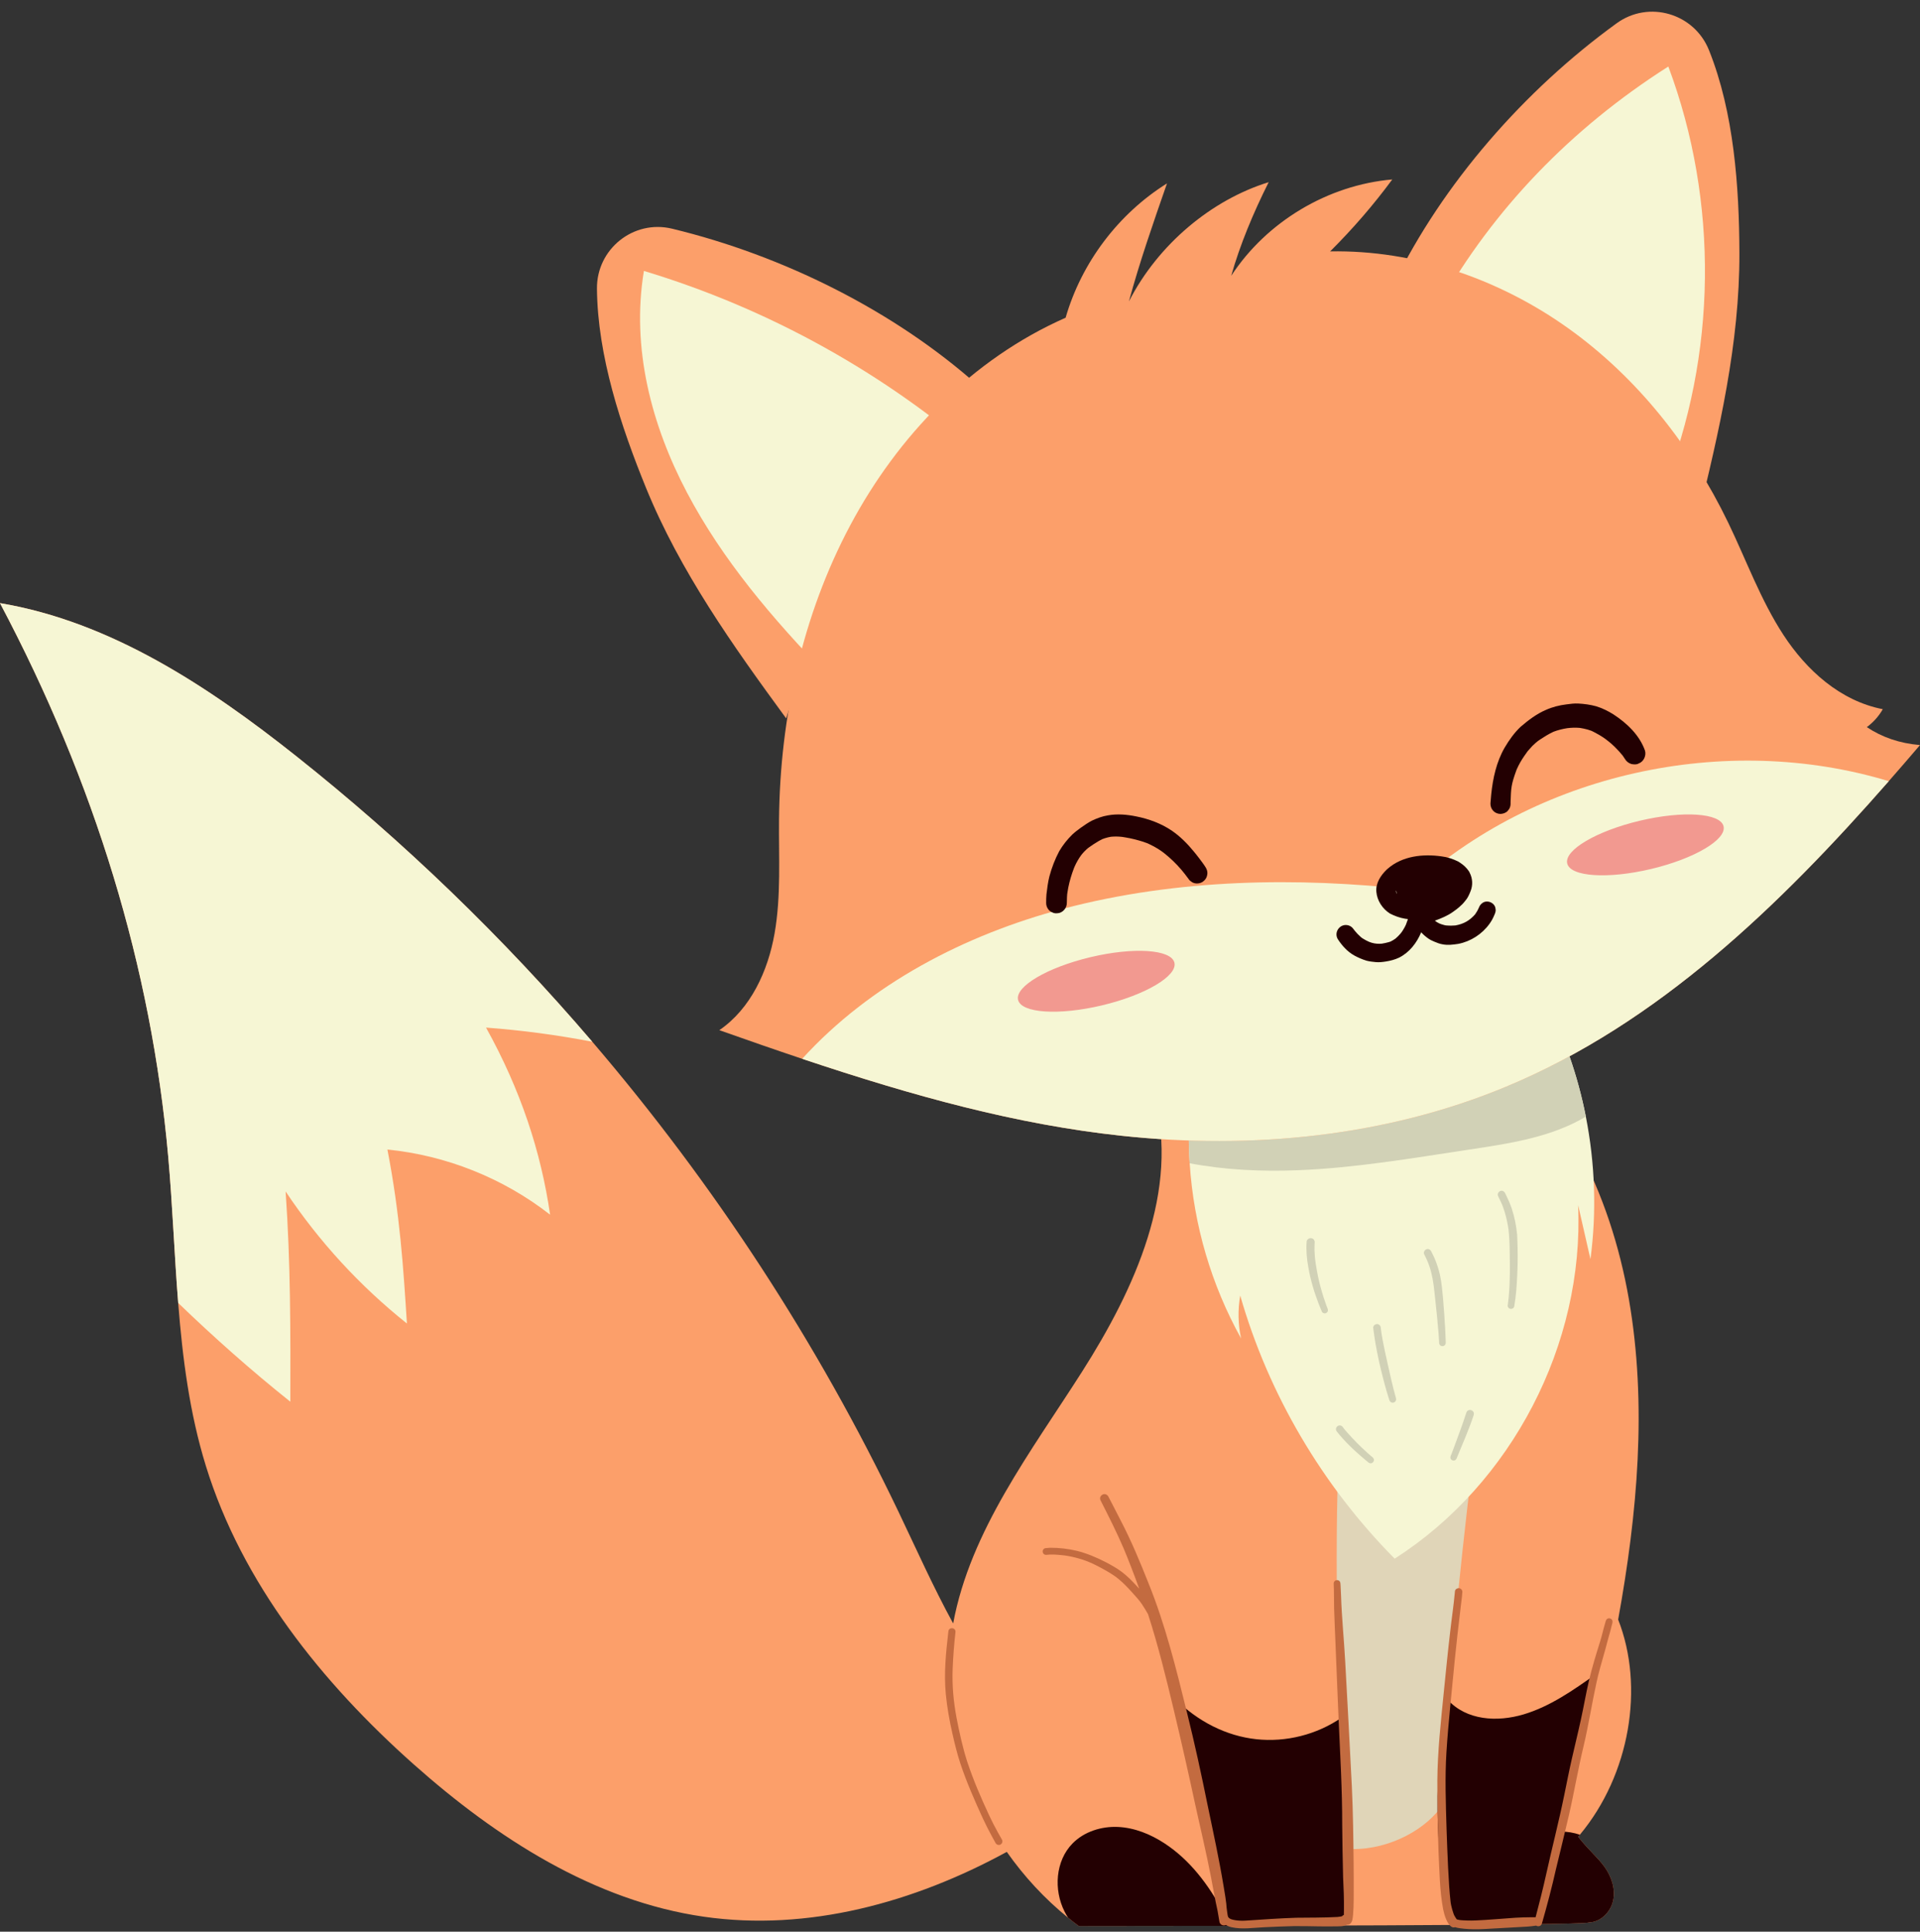
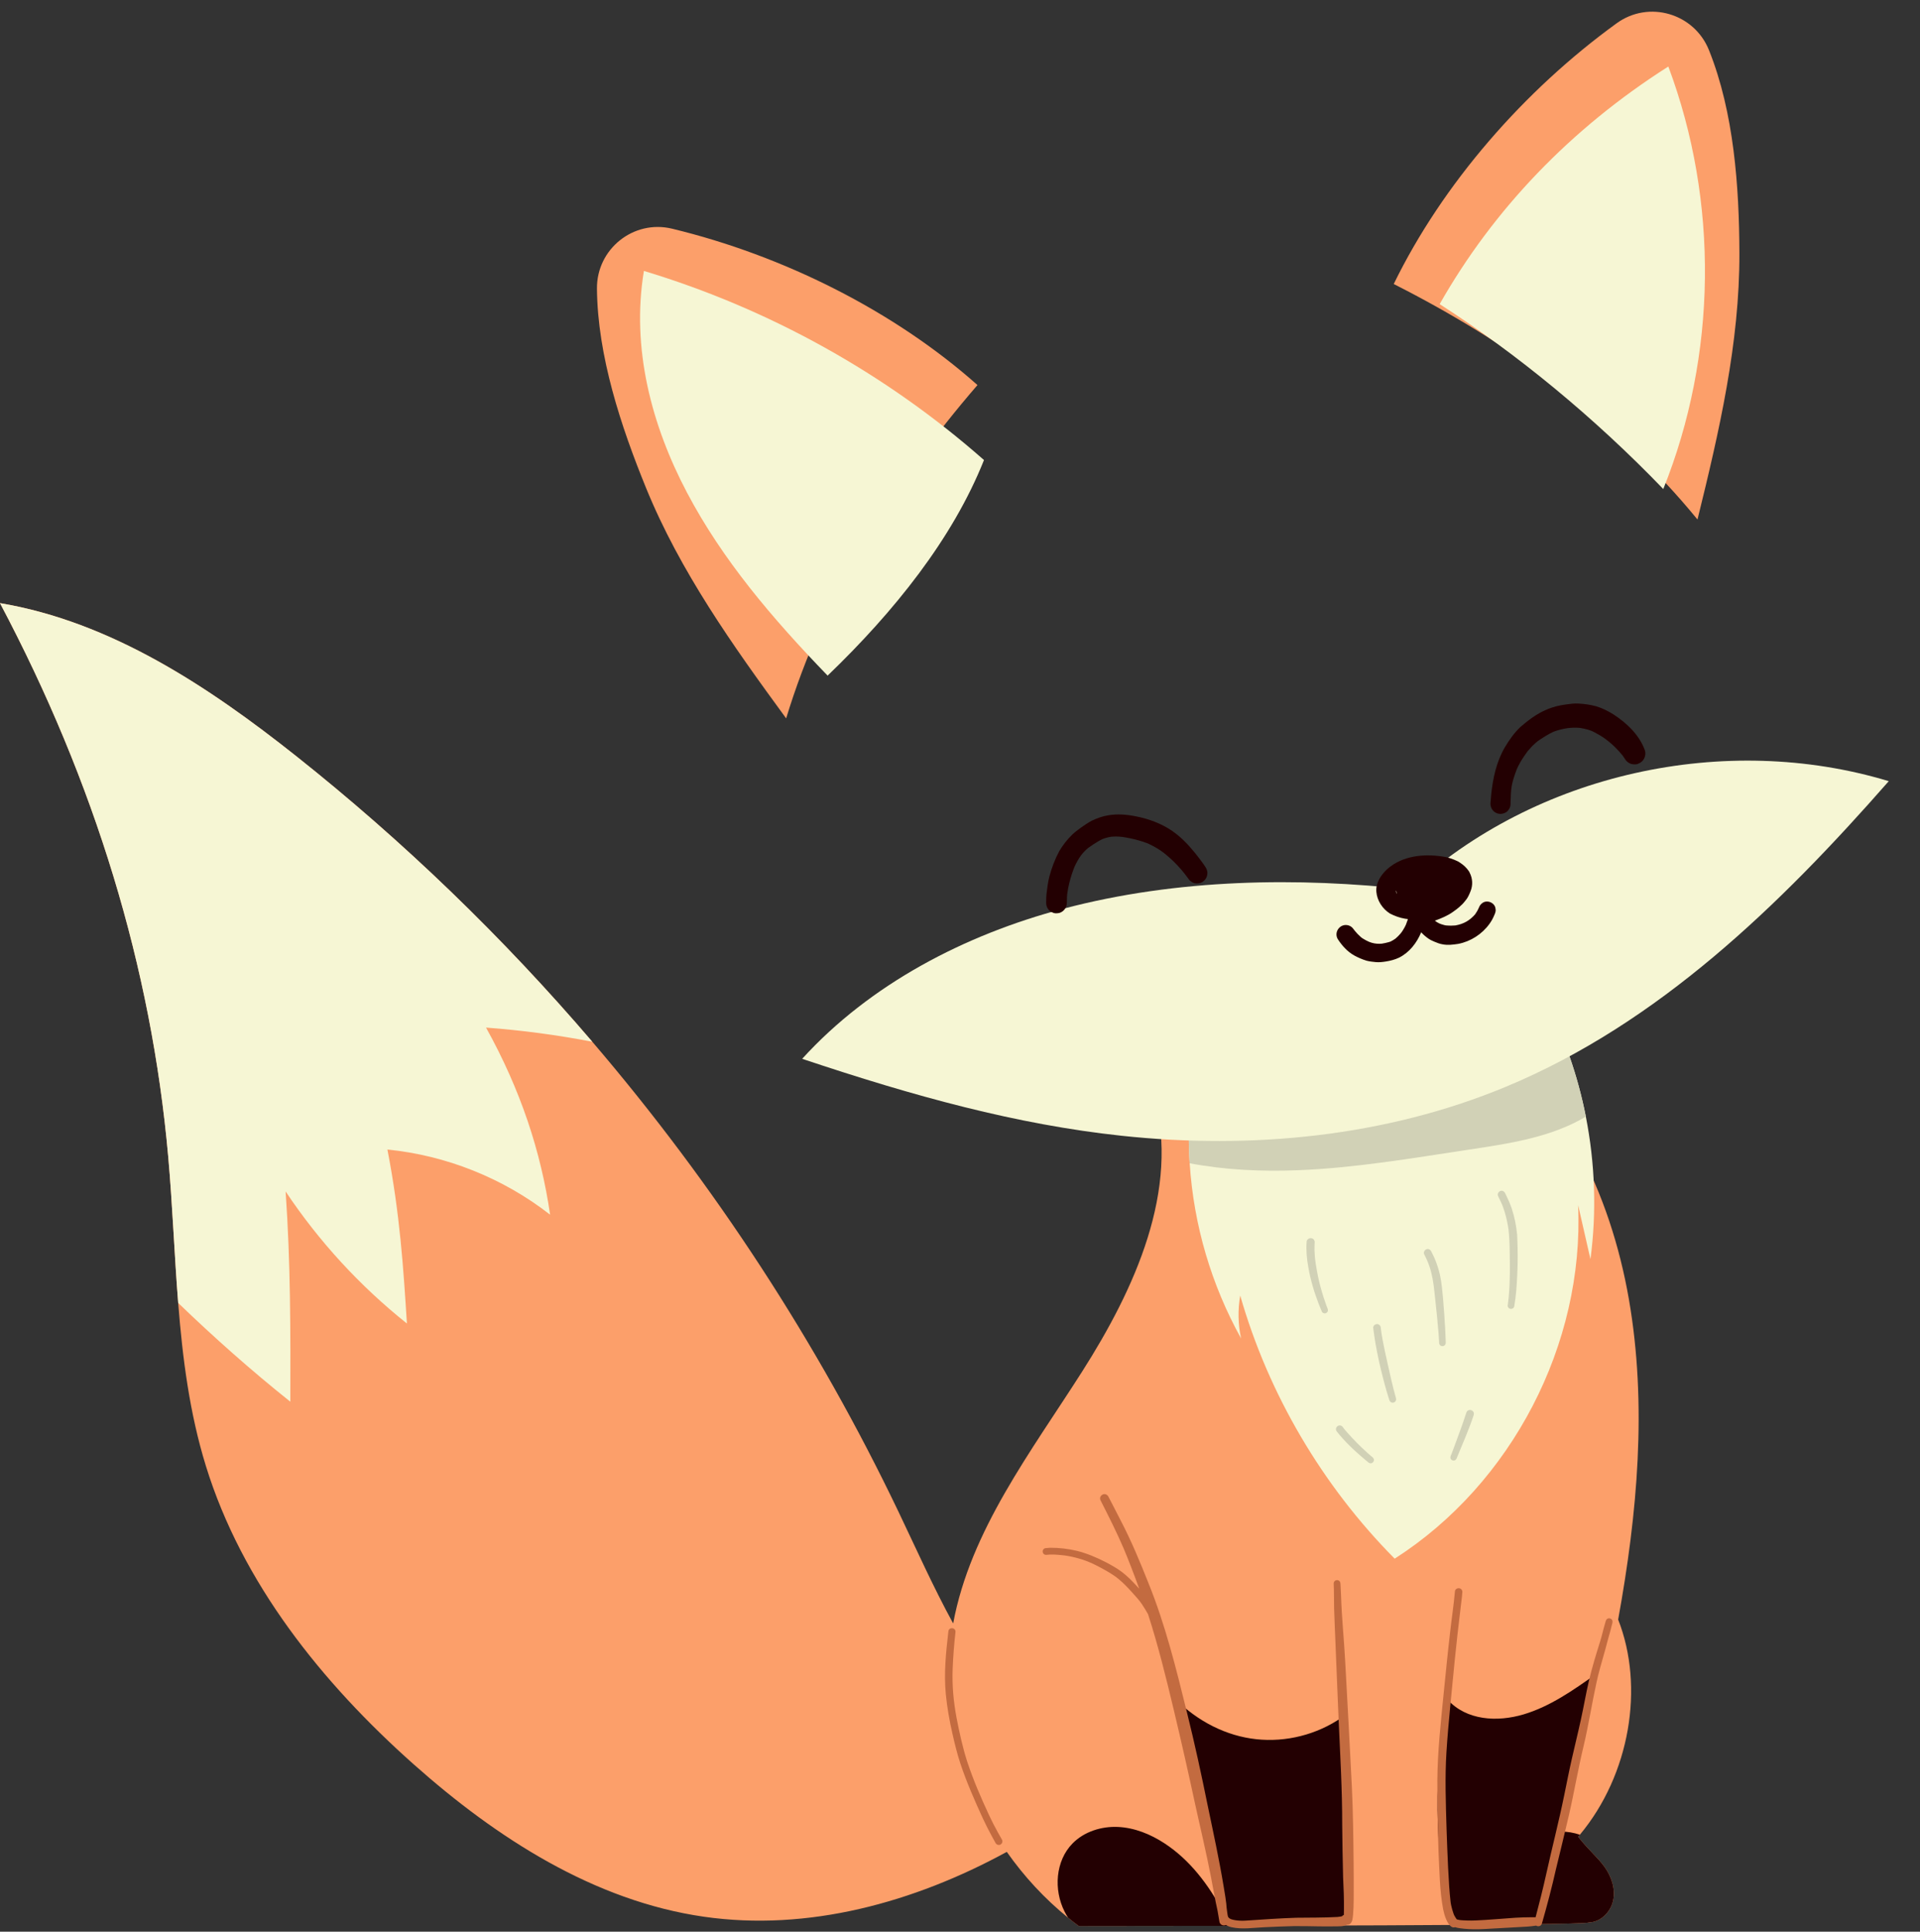
<svg xmlns="http://www.w3.org/2000/svg" height="2673.4" preserveAspectRatio="xMidYMid meet" version="1.0" viewBox="171.6 156.9 2656.8 2673.4" width="2656.8" zoomAndPan="magnify">
  <rect x="171.6" y="156.9" width="2656.8" height="2673.4" fill="#333333" stroke="none" />
  <g>
    <g>
      <g id="change1_1">
        <path d="M2410.73,2398.29c26.57-146.29,40.32-296.99,14.81-443.48c-25.5-146.48-93.41-289.34-214.07-376.54 c-129.49,25.67-258.99,51.34-442.95,94.56c36,130.87-26.63,267.78-99.52,382.28c-70.58,110.89-154.65,219.93-178.45,348.59 c-27.49-50.21-51-103.06-75.71-154.73c-111.93-234.1-255-453.19-423.67-650.36c-123.49-144.36-260.73-276.96-409.52-395.11 c-121.83-96.73-256.67-186.12-410.07-211.92c131.29,247.85,209.45,504.28,232.76,765.73c6,67.28,8.48,135.31,13.81,202.77 c6.04,76.51,15.71,152.32,38.3,225.52c50.07,162.29,160.6,300.06,287.49,412.96c114.64,102,249.79,189.14,401.66,211.01 c144.02,20.74,290.68-19.61,419.16-89.75c23.93,34.11,52.52,64.99,84.84,91.16c4.82,3.91,9.73,7.71,14.7,11.4 c0,0,91.84,0,209.25-0.23c133.48-0.27,300.03-0.83,402.29-2.03c57.34-0.68,94.46-1.55,94.21-2.68 c16.39-0.22,30.42-14.45,33.76-30.49c3.35-16.04-2.36-32.93-11.88-46.27c-9.52-13.33-22.55-23.7-36.57-41.75 c0.81-0.95,1.61-1.89,2.39-2.85C2427.08,2612.87,2447.33,2491.49,2410.73,2398.29z" fill="#fc9f6a" />
      </g>
      <g id="change2_1">
-         <path d="M2208.96,2184.69c-19.27,157.76-34.09,316.06-44.43,474.65c-25.87,34.3-79.19,60.25-131.22,56.22 c-8.26-162.84-14.66-331.67-11.01-496.92C2088.1,2194.66,2156.87,2178.86,2208.96,2184.69z" fill="#e0d5b8" />
-       </g>
+         </g>
      <g id="change3_1">
        <path d="M2372.39,1899.53c-5.68-24.92-11.38-49.83-17.06-74.75c8.56,192.2-91.79,385.6-253.86,489.26 c-99.87-100.91-174.57-227.34-213.71-364.13c-3.47,19.63-3.06,39.93,1.22,59.4c-40.8-73.56-65.52-155.91-71.17-242.49 c-2.15-32.87-1.55-66.36,1.97-100.21c172.32-20.13,342.14-61.6,488.69-128.44c26.99,51.52,46.3,106.98,57.54,164.04 C2378.77,1767.08,2381.1,1834,2372.39,1899.53z M844.17,1579.05c49.33,3.66,98.44,10.2,147,19.57 c-123.49-144.36-260.73-276.96-409.52-395.11c-121.83-96.73-256.67-186.12-410.07-211.92 c131.29,247.85,209.45,504.28,232.76,765.73c6,67.28,8.48,135.31,13.81,202.77c48.55,46.84,100.71,93.26,155.22,136.74 c0.2-96.14,0.41-192.28-6.56-290.99c46.07,69.09,102.91,130.98,167.85,182.74c-4.81-75.67-9.62-151.35-26.98-240.75 c81.53,8.06,160.59,39.73,225.14,90.17C920.1,1750.7,892.16,1665.63,844.17,1579.05z" fill="#f6f6d4" />
      </g>
      <g id="change4_1">
        <path d="M2366,1702.22c-48.02,28.86-106.5,37.39-162.5,45.82c-78.21,11.78-156.4,25.23-235.42,28.39 c-50.2,2.01-101.02-0.28-150.28-9.6c-2.15-32.87-1.55-66.36,1.97-100.21c172.32-20.13,342.14-61.6,488.69-128.44 C2335.44,1589.7,2354.76,1645.16,2366,1702.22z M2270.93,1865.72c-1.17-12.27-3.54-24.44-7.4-36.15 c-1.94-5.58-4.18-11.06-6.79-16.37c-1.4-2.3-2.08-5.51-4.19-7.2c-4.39-3.56-10.55,1.85-7.68,6.74c4.32,8.99,5.63,11.54,8.48,20.27 c2.55,8.08,4.27,16.38,5.57,24.74c1.26,10.52,1.58,21.11,1.72,31.69c0.22,10.22,0.38,20.45,0.21,30.67 c-0.18,11.08-0.63,22.17-1.71,33.2c-0.44,4.32-0.74,6.64-0.98,8.27c-0.04,0.21-0.08,0.54-0.13,0.86c-0.17,0.65-0.27,1.31-0.1,1.97 c0.03,0.61,0.21,1.19,0.55,1.72c1.92,3.45,7.46,2.78,8.43-1.1c1.26-7.24,2.12-14.55,2.8-21.87 C2271.83,1917.42,2272.26,1891.51,2270.93,1865.72z M2171.51,2017.73c-1.72,3.16-6.89,2.88-8.08-0.54 c-0.68-1.45-0.34-3.17-0.54-4.74c-0.19-3.49-0.44-6.97-0.71-10.46c-1.06-13.36-2.43-26.69-3.86-40.01 c-3-26.82-3.53-45.25-15.69-68.58c-2.88-4.91,3.3-10.36,7.72-6.77c1.2,0.73,1.65,2.13,2.3,3.31c1.26,2.39,2.43,4.83,3.54,7.29 c3.39,7.66,6,15.68,7.91,23.83c2.36,10.96,3.29,22.17,4.36,33.31c1.13,14.13,2.19,28.26,2.97,42.41 c0.28,5.22,0.53,10.44,0.66,15.66C2172.04,2014.2,2172.48,2016.13,2171.51,2017.73z M2101.16,2097.48 c-3.49,1.87-6.73-0.48-7.42-4.07c-1.15-3.48-2.21-6.98-3.24-10.49c-8.25-28.91-15.08-58.5-18.74-88.36 c-0.1-4.55,5.8-6.96,8.93-3.7c0.97,0.97,1.54,2.32,1.53,3.7c0.71,5.82,0.56,4.51,1.26,9.18c2.63,15.46,6,30.79,9.53,46.07 c2.2,10.07,4.5,20.12,7.02,30.11c0.85,3.34,1.73,6.67,2.68,9.98C2103.78,2092.66,2104.05,2095.74,2101.16,2097.48z M2006.94,1973.97c-1.87,1.08-4.54,0.69-5.78-1.15c-0.41-0.44-0.67-0.98-0.82-1.57c0.74,1.78,0.15,0.35-0.22-0.53 c-1.27-3.06-2.53-6.13-3.73-9.23c-6.37-16.35-11.37-33.25-14.35-50.55c-2.11-11.53-3.29-23.27-2.41-34.98 c-0.03-6.01,8.52-7.75,10.7-2.15c0.84,1.54,0.32,3.35,0.3,5.02c-0.13,2.66-0.14,5.33-0.13,7.99c0.45,14.29,2.18,22.02,4.97,37.01 c2.08,9.8,4.71,19.49,7.79,29.02c1.25,3.83,2.55,7.63,3.94,11.41C2008.4,1967.59,2010.92,1971.45,2006.94,1973.97z M2210.9,2115 c-6.02,18.95-16.56,42.65-22.48,57.27c-0.9,1.9-1.22,4.26-3.17,5.4c-2.55,1.61-6.44-0.19-6.62-3.25 c-0.34-2.15,1.21-4.11,1.79-6.12c1.1-2.83,2.15-5.67,3.22-8.51c5.84-15.81,11.82-31.58,16.92-47.64 C2202.63,2105.39,2212.6,2108.16,2210.9,2115z M2072.76,2177.45c0.04,2.44-2.13,4.62-4.57,4.57c-1.31,0.03-2.5-0.6-3.42-1.49 c-1.49-1.19-2.98-2.4-4.45-3.62c-14.17-12.01-27.94-24.8-39.4-39.46c-2.38-3.89,1.53-8.95,5.88-7.65 c1.83,0.42,2.91,1.99,3.87,3.47c1.23,1.59,1.89,2.42,4.9,5.84c8.92,10.15,18.42,19.79,28.52,28.77c1.68,1.5,3.39,2.99,5.11,4.45 C2070.87,2173.7,2072.81,2175.05,2072.76,2177.45z" fill="#d1d1b6" />
      </g>
      <g id="change1_2">
        <path d="M2100.18,549.97c67.66-138.79,180.43-268.05,308.51-360.89c44.42-32.2,107.24-13.78,127.67,37.14 c34.74,86.55,41.84,189.72,42.13,280.9c0.4,124.76-28.13,247.63-57.99,368.76C2407.32,737.61,2260.26,630.95,2100.18,549.97z M1524.18,689.8c-115.37-102.62-268.83-179.27-422.6-216.4c-53.33-12.88-104.42,28.05-103.95,82.91 c0.8,93.26,33.48,191.37,67.9,275.81c47.09,115.53,120.21,218.31,193.91,318.98C1311.51,980.17,1406.94,825.58,1524.18,689.8z" fill="#fc9f6a" />
      </g>
      <g id="change3_2">
        <path d="M2163.74,577.8c74.12-130.67,180.95-242.62,316.41-328.85c69.93,186.8,67.39,399.68-6.98,584.76 C2377.67,734.5,2270.54,646.49,2163.74,577.8z M1533.19,793.58c-135.7-119.59-297.4-209.53-470.58-261.72 c-17.73,106.92,10.57,213.7,59.64,306.8s118.03,174.13,194.56,253.27C1409.15,1003.15,1489.91,902.34,1533.19,793.58z" fill="#f6f6d4" />
      </g>
      <g id="change1_3">
-         <path d="M2828.42,1188.01c-14.27,16.72-28.67,33.4-43.23,50c-150.99,172.15-318.91,335.05-529.27,422.69 c-166.94,69.55-352.73,87.31-532.54,68.02c-144.97-15.56-286.47-54.45-441.77-106.46c-37.33-12.5-75.46-25.77-114.63-39.64 c43.56-29.83,67.33-81.93,76.45-133.94c9.11-52.01,5.64-105.28,6.16-158.08c1.4-140.63,32.22-282,98.25-406.17 c66.04-124.18,168.25-230.41,298.31-287.82c22.01-76.27,72.97-143.82,140.29-185.9c-19,54.54-37.98,109.09-52.73,163.41 c40.51-79.32,114.62-140.75,193.43-165.1c-21.48,42.77-39.87,87.09-51.85,129.57c49.04-74.97,133.6-125.58,222.87-133.34 c-25.65,34.82-53.96,67.67-85.96,99.56c117.28-2.17,233.76,38.12,329.24,106.25c95.48,68.14,170.37,163.17,221.39,268.8 c25.22,52.22,45,107.4,76.72,155.93c31.73,48.54,78.35,91.11,137.38,102.6c-5.54,9.71-13.14,18.23-22.14,24.83 C2775.66,1177.12,2800.07,1185.7,2828.42,1188.01z" fill="#fc9f6a" />
-       </g>
+         </g>
      <g id="change3_3">
        <path d="M2785.19,1238.01c-150.99,172.15-318.91,335.05-529.27,422.69c-166.94,69.55-352.73,87.31-532.54,68.02 c-144.97-15.56-286.47-54.45-441.77-106.46c94.07-103.47,225.18-171.77,361.3-207.72c158.78-41.93,325.31-43.62,479.39-26.64 C2296.46,1226.8,2558.76,1169.5,2785.19,1238.01z" fill="#f6f6d4" />
      </g>
      <g id="change5_1">
        <path d="M2028.09,2533.95c7.67,89.26,9.45,184.44,11.22,279.59c-47.34,5.57-93.95,8.46-140.47,7.42 c-10.33-0.46-22.42-1.11-29.79-9.01c-0.36-0.38-0.69-0.77-1.01-1.18c1.9,3.78,3.75,7.57,5.53,11.39 c-117.41,0.23-209.25,0.23-209.25,0.23c-4.98-3.69-9.88-7.49-14.7-11.4c-1.77-2.73-3.41-5.57-4.89-8.49 c-15.37-30.15-12.7-70.28,11.04-94.39c16.12-16.38,39.96-23.86,62.9-22.79s45.01,10.05,64.23,22.62 c35.1,22.95,60.98,57.19,80.82,94.47c-1.56-4.85-2.14-10.18-2.64-15.27c-9.45-95.46-31.04-189.71-64.07-279.77 c32.19,32.27,71.63,52.02,112.9,56.51S1993.92,2557.53,2028.09,2533.95z M2355.38,2698.93c0.81-0.95,1.61-1.89,2.39-2.85 c-8.53-2.88-17.54-4.41-26.5-4.38c17.84-72.22,33.83-144.84,48.23-217.56c-31.12,22.04-62.97,44.44-99.51,55.36 c-36.54,10.92-79.26,8.53-105.31-20.44c-19.41,100.55-18.88,204.9,3.25,306.68c31.96,4.88,64.54,5.56,96.8,2.53 c0.36,0.62,0.73,1.24,1.12,1.85c57.34-0.68,94.46-1.55,94.21-2.68c16.39-0.22,30.42-14.45,33.76-30.49 c3.35-16.04-2.36-32.93-11.88-46.27C2382.42,2727.35,2369.39,2716.98,2355.38,2698.93z M2447.86,1195.68 c-7.62-21.44-24.82-37.76-43.5-49.99c-7.48-4.73-15.49-8.7-23.96-11.31c-8.18-2.24-16.68-3.41-25.15-3.84 c-5.35-0.22-10.68,0.43-15.96,1.18c-9.78,1.19-19.44,3.58-28.44,7.62c-13.02,5.55-24.45,14.28-35.13,23.44 c-8.83,8.37-15.93,18.44-22.1,28.89c-11.33,19.69-16.26,42.28-18.54,64.68c-0.4,3.55-0.62,7.11-0.9,10.67 c-0.1,0.67-0.15,1.33-0.16,1.99c0,0.03,0,0.05-0.01,0.08c0-0.02,0-0.04,0.01-0.05c-0.11,7.65,5.68,14.24,13.91,14.31 c3.69-0.25,7.26-1.33,9.86-4.08c0.73-0.94,1.45-1.88,2.18-2.82c1.7-2.78,2.05-5.97,1.88-9.17c0.71-19.89,0.63-24.07,8.18-44.72 c0.24-0.58,0.39-0.94,0.47-1.14c2.81-6.34,6.27-12.38,10.2-18.1c6.62-9.21,2.47-4.29,11.25-13.98c7.87-7.39,6.38-6.22,19.47-14.49 c3.23-1.91,6.54-3.71,9.95-5.28c6.2-2.33,12.67-3.93,19.22-4.94c5.4-0.61,10.84-0.9,16.26-0.41c0.41,0.04,0.83,0.08,1.24,0.13 c1.65,0.27,3.3,0.55,4.93,0.91c3.65,0.74,7.24,1.77,10.73,3.07c0.96,0.44,1.91,0.9,2.85,1.38c11.96,6.12,16.67,10.02,19.53,12.25 c1.12,0.97,7.07,5.1,15.79,14.74c0.08,0.09,0.16,0.19,0.24,0.28c0.1,0.12,0.2,0.24,0.3,0.36c-0.02-0.03-0.05-0.06-0.07-0.09 c1.5,1.78,3.08,3.5,4.56,5.31c0.89,1.27,1.69,2.61,2.6,3.86c0.16,0.24,0.35,0.54,0.6,0.92c1.98,3.38,5.28,5.94,9.06,6.97 c3.31,0.56,6.86,1,9.88-0.77C2446.03,1211.11,2449.9,1202.69,2447.86,1195.68z M1647.81,1406.63c0.4-14.77,0.22-10.13,2.05-21.54 c1.82-9.06,4.48-17.95,7.79-26.57c0.28-0.7,0.57-1.4,0.85-2.1c2.54-5.72,5.62-11.18,9.33-16.22c2.87-3.63,6.11-6.93,9.67-9.89 c4.68-3.43,9.6-6.55,14.58-9.52c1.55-0.89,3.13-1.72,4.73-2.51c1.2-0.46,2.41-0.89,3.64-1.29c2.71-0.86,5.46-1.53,8.26-2.03 c5.02-0.49,10.1-0.44,15.11,0.11c0.17,0.02,0.34,0.04,0.51,0.06c1.62,0.26,3.24,0.53,4.87,0.79c8.14,1.34,16.15,3.41,24.02,5.87 c2.12,0.67,4.21,1.43,6.28,2.25c0.72,0.33,1.44,0.66,2.15,1c9.94,4.61,16.3,9.11,20.45,12.27c8.74,6.9,16.84,14.67,24.09,23.13 c7.21,8.72,2.67,3.28,9.65,12.32c0.91,1.53,2.05,2.82,3.54,3.77c4.24,3.81,11.07,3.94,15.87,1.12c4.58-2.99,6.81-6.83,7.08-12.34 c0.11-5.7-3.85-10.15-6.9-14.58c-3.02-4.18-6.17-8.27-9.39-12.3c-0.5-0.61-0.99-1.22-1.5-1.82l0.47,0.61 c-0.44-0.57-0.89-1.14-1.35-1.7c-8.81-10.79-18.67-20.77-30.14-28.72c-14.85-10.17-32.01-16.49-49.59-20.01 c-12.84-2.61-26.09-3.84-39.07-1.49c-7.87,1.23-15.49,4.08-22.65,7.5c-5.23,2.74-10.06,6.15-14.9,9.53 c-4.1,2.95-8.29,6.14-11.99,9.58c-6.94,6.83-13.06,14.56-18,22.96c-5.84,10.97-10.33,22.71-13.57,34.71 c-2.09,8.19-3.13,16.61-4.12,24.99c-0.41,4.01-0.38,8.05-0.42,12.07c-0.04,5.52,3.47,11.26,8.79,13.06 c2.86,1.65,6.18,1.26,9.31,0.72C1643.35,1418.8,1647.88,1412.88,1647.81,1406.63z M2167.89,1463.82 c-3.91-0.61-7.62-2.02-11.25-3.58c-2.89-1.19-5.73-2.5-8.32-4.26c-3.74-2.56-7.14-5.53-10.18-8.82 c-6.01,14.71-16.29,27.84-30.51,35.05c-5.75,2.71-11.92,4.36-18.19,5.34c-4.78,0.77-9.63,1.33-14.47,0.83 c-4.11-0.4-8.24-0.85-12.25-1.87c-5.93-1.78-11.66-4.27-17.09-7.23c-9.57-5.31-17.01-13.65-22.92-22.74 c-5.77-9.99,3.51-22.03,14.6-19c2.19,0.6,4.19,1.81,5.78,3.43c-0.01-0.01-0.02-0.02-0.03-0.03c0.01,0.02,0.03,0.03,0.04,0.05 c0.61,0.62,1.15,1.29,1.62,2.02c0.01,0.01,0.02,0.02,0.03,0.03c0.46,0.59,0.92,1.19,1.37,1.8c2.45,3.09,5.21,5.9,8.14,8.53 c1.58,1.23,0.75,1.22,8.19,5.27c4.98,2.64,9.48,3.88,14.33,4.29c2.27,0.18,4.56,0.17,6.83-0.04c3.26-0.52,6.5-1.2,9.68-2.11 c0.85-0.23,1.69-0.51,2.52-0.81c2.39-1.16,4.65-2.57,6.82-4.11c2.41-2.05,4.66-4.3,6.72-6.7c0.5-0.62,2.38-2.44,6.1-9.28 c0.57-1.08,1.11-2.18,1.61-3.3c0.83-2.04,1.59-4.1,2.25-6.2c0.16-0.5,0.3-1.01,0.45-1.51c-1.31-0.11-2.62-0.27-3.94-0.52 c-7.23-1.21-14.28-3.75-20.79-7.1c-10.36-6.47-17.88-17.88-18.88-30.14c-1.13-11.98,6.08-22.79,14.35-30.79 c0.46-0.43,0.94-0.84,1.42-1.23c-0.04,0.03-0.07,0.06-0.11,0.09c20.19-17.66,48.73-20.79,74.42-17.12 c7.89,0.91,15.57,3.45,22.7,6.91c4.45,2.59,8.95,5.88,12.33,9.87c-0.16-0.2-0.32-0.41-0.47-0.61c0.17,0.22,0.34,0.44,0.51,0.65 c0.31,0.37,0.61,0.75,0.91,1.14c1.23,1.53,2.44,3.09,3.18,4.91c3.94,7.74,4.4,16.91,1.22,24.99c-1.88,4.78-4.05,9.92-7.32,13.46 c-1.3,1.67-2.64,3.31-4.12,4.82c-6.42,6.38-11.32,9.42-12.7,10.46c-7.64,5.57-16.52,9.13-25.32,12.41 c0.26,0.23,0.54,0.46,0.81,0.68c1.64,1.17,3.36,2.24,5.2,3.08c-0.16-0.07-0.31-0.13-0.47-0.2c0.49,0.22,0.99,0.44,1.48,0.66 c2.09,0.79,4.23,1.46,6.4,1.98c0.47,0.12,0.95,0.21,1.43,0.3c0.91,0.09,1.82,0.19,2.73,0.3c-0.47-0.06-0.94-0.13-1.41-0.19 c2.1,0.21,4.2,0.28,6.31,0.27c1.94-0.03,3.88-0.11,5.81-0.27c11.8-2.11,19.88-6.96,27.24-15.28c4.56-6.53,4.71-8.59,6.19-11.27 c1.03-2.03,2.7-3.66,4.63-4.95c6.77-4.25,17.04,0.48,17.53,8.61c0.76,3.08-0.58,6.05-1.81,8.86c-1.75,4.14-3.85,8.15-6.55,11.76 c-10.23,14.27-26.07,24.5-43.34,27.79C2182.23,1464.26,2175.01,1465.24,2167.89,1463.82z M2104.62,1394.23 c-0.51-1.59-0.87-3.21-1.12-4.88c-0.02,0.03-0.04,0.06-0.05,0.09c-0.03,0.13-0.06,0.27-0.09,0.4c-0.01,0.12-0.02,0.23-0.03,0.35 c-0.01,0.33,0,0.65,0.01,0.98c0.14,0.53,0.31,1.05,0.49,1.57C2104.09,1393.24,2104.35,1393.73,2104.62,1394.23z" fill="#230002" />
      </g>
      <g id="change6_1">
        <path d="M2042.9,2814.12c-0.78,2.69-2.1,5.44-5.02,6.23c-0.79,0.25-1.59,0.3-2.35,0.19c-0.83,0.47-1.7,0.86-2.57,1.14 c-3.25,1.17-6.76,1.12-10.17,1.2c-8.41,0.28-16.84,0.02-25.25,0.05c-11.69-0.13-23.38-0.51-35.07-0.38 c-13.87,0.35-27.74,0.87-41.6,1.56c-14.91,0.64-30.07,3.24-44.84,0.04c-2.84-0.6-5.64-1.64-8.11-3.18 c-0.34,0.17-0.7,0.31-1.08,0.41c-2.36,0.66-5.24-0.17-6.62-2.26c-1.2-1.21-1.24-2.96-1.54-4.55c-0.79-4.46-1.49-8.94-2.31-13.39 c-3.65-15.97-6.19-32.19-9.41-48.26c-6.22-32.02-13.8-63.76-20.81-95.62c-9.72-45.04-19.83-90-30.54-134.82 c-10.57-44.18-21.42-88.35-35.4-131.59c-2.67-4.91-5.66-9.65-8.77-14.29c-2.79-4.3-8.22-10.37-14.02-16.71 c-5.56-6.14-11.27-12.17-17.68-17.44c-8.08-7.34-31.17-19.72-41.17-23.73c-12.28-5.22-27.85-8.72-37.33-9.52 c-7.37-0.76-14.83-1.37-22.21-0.44c-4.09,0.08-6.23-5.18-3.31-7.99c0.87-0.86,2.07-1.38,3.31-1.37c1.87-0.2,3.75-0.4,5.64-0.46 c12.52-0.12,25.09,1.46,37.28,4.3c13.88,3.54,27.15,9.13,39.85,15.69c7.65,4.02,15.25,8.23,22.16,13.44 c7.78,5.86,14.57,12.87,21.12,20.06c0.98,1.04,1.96,2.09,2.93,3.15c-7.55-20.78-15.84-42.24-21.54-55.68 c-9.66-22.51-20.72-44.38-31.79-66.21c-3.32-5.82,3.86-11.7,8.82-7.74c0.65,0.42,1.17,0.98,1.55,1.68 c1.85,3.56,3.71,7.12,5.57,10.68c3.75,7.16,7.43,14.35,11.07,21.57c15.95,30.57,27.49,58.93,38.85,87.35 c23.62,58.14,38.63,119.22,53.61,180.02c10.58,42.48,19.85,85.27,28.53,128.18c7.81,37.36,15.93,74.67,22.15,112.33 c1.41,7.9,3.52,21.68,3.59,23.51c0.51,6,0.23,4.07,1.13,10.79c0.25,1.68,0.49,3.37,0.74,5.05c0.02,0.17,0.05,0.35,0.08,0.52 c0.18,0.69,0.37,1.38,0.6,2.05c0.03,0.06,0.08,0.16,0.16,0.32c0.08,0.14,0.16,0.27,0.22,0.37c0.46,0.51,0.98,0.97,1.5,1.41 c1.91,1.84,11.9,3.96,22.47,3.17c23.35-1.52,46.69-3.25,70.07-3.98c18.99-0.22,37.99-0.03,56.96-1.07 c1.17-0.06,0.68-0.05,4.22-0.55c-0.1,0.01-0.19,0.02-0.27,0.03c0.75-0.1,1.5-0.24,2.29-0.47c0.48-0.56,1.03-1.05,1.69-1.43 c0.29-0.17,0.59-0.31,0.89-0.43c0.06-2.17,0.05-4.71,0.11-7.29c0.18-14.98-0.41-29.94-1.17-44.9 c-0.54-24.11-1.06-48.23-1.25-72.35c0.1-48.27-2.77-96.46-4.91-144.66c-1.66-36.49-2.91-73-4.5-109.5 c-0.56-15.17-1.38-30.34-1.78-45.51c-0.3-11.52-0.02-23.05-0.56-34.56c-0.05-4.17,5.12-6.06,7.92-3.28 c1.71,1.63,1.33,4.07,1.58,6.23c0.31,4.71,0.48,9.42,0.67,14.14c0.95,30.29,4.1,60.46,5.73,90.72 c3.25,57.8,6.3,115.62,9.22,173.44c1.68,35.39,2.08,70.81,2.44,106.23c0.15,12.97,0.14,25.94,0.13,38.91 C2044.89,2788.31,2044.63,2805.71,2042.9,2814.12z M1557.19,2701.29c-1.65-2.88-3.31-5.76-4.93-8.66 c-4.29-7.63-8.17-15.47-11.93-23.37c-11.86-25.7-21.21-46.91-30.47-74.68c-6.34-19.81-10.75-40.2-14.7-60.6 c-3.99-21.85-6.23-42.86-5.33-67.69c0.72-17.09,2.04-34.17,3.95-51.17c-0.14-6.43-9.67-6.63-9.91,0 c-3.31,28.62-6.31,57.56-3.5,86.36c1.78,18.62,5.1,37.05,9.26,55.28c3.14,13.8,6.52,27.58,10.95,41.03 c8.59,25.73,19.54,50.61,30.81,75.26c4.09,8.73,8.41,17.36,13.03,25.82c1.35,2.47,2.73,4.93,4.09,7.39 c0.62,1.05,1.07,2.28,2.15,2.94c1.48,1.33,3.87,1.38,5.55,0.39c1.52-0.92,2.44-2.54,2.48-4.32 C1558.75,2703.76,1557.9,2702.54,1557.19,2701.29z M2402.91,2400.62c-0.2-3.25-4.34-5.2-7.06-3.47c-2.61,1.59-2.58,4.96-3.54,7.56 c-2.42,7.81-3.94,15.85-6.46,23.63c-5.62,18.09-11.25,36.19-15.56,54.65c-4.16,17.69-7.12,35.63-11.06,53.37 c-3.84,17.94-8.35,35.72-12.36,53.62c-3.9,17.03-7.25,34.18-10.75,51.3c-7.46,36.69-16.94,72.94-24.99,109.5 c-4.4,19.96-9.46,39.77-14.64,59.54c-0.24-0.03-0.49-0.06-0.73-0.06c-1.99,0.06-3.99-0.01-5.98,0.04 c-7.03,0.02-14.05,0.25-21.06,0.66c-18.46,1.18-36.88,3.01-55.36,3.77c-6.78,0.38-17.33-0.06-21.24-0.49 c-0.07-0.01-0.16-0.02-0.26-0.04c-1.48-0.25-2.97-0.52-4.41-0.96c-0.09-0.1-0.17-0.2-0.26-0.3c-0.61-0.87-1.16-1.78-1.78-2.65 c0.08,0.1,0.15,0.2,0.23,0.29c-0.24-0.37-0.47-0.74-0.7-1.12c-2.56-3.41-5.7-16.51-6.03-19.89c-3.03-26-4.47-69.04-5.61-101.15 c-1.05-35.55-2.4-71.14-0.16-106.67c2.67-42.27,7.5-84.38,11.41-126.54c2.39-24.11,5.17-48.17,8.08-72.22 c0.63-5.59,1.41-11.16,2-16.75c0.21-2.09,0.36-4.18,0.51-6.28c0.03-0.71-0.12-1.37-0.44-1.99c-1.96-4.98-9.88-3.73-9.88,1.99 c-1.65,18.53-4.52,36.94-6.56,55.44c-3.3,28.09-6.02,56.24-8.9,84.37c-4.01,40.32-8.49,80.67-8.83,121.23 c-0.05,32.88,0.58,65.78,1.63,98.64c1.4,26.69,1.44,53.65,6.47,79.98c1.61,7.83,5.56,20.77,12.09,24.17 c1.38,0.69,2.93,0.71,4.35,0.25c3.82,1.2,7.88,1.67,11.87,2.07c9.36,0.97,18.78,0.98,28.17,0.49c20.07-1.11,40.15-2.16,60.22-3.38 c3.56-0.28,7.12-0.65,10.65-1.19c0.42-0.01,0.83-0.06,1.22-0.16c2.71,1.72,6.99,0.94,8.05-2.96 c7.19-24.96,13.78-50.08,19.48-75.42c5.89-24.47,11.95-48.91,17.64-73.43c7.49-32.41,12.95-65.25,20.77-97.59 c6.82-28.95,11.31-58.38,17.72-87.41c2.83-13.32,6.77-26.37,10.41-39.49c2.87-9.57,5.05-19.34,7.96-28.9 c0.96-3.15,1.62-6.38,2.46-9.56C2402.04,2404.95,2403.18,2402.82,2402.91,2400.62z" fill="#c36b40" />
      </g>
      <g id="change7_1">
-         <path d="M2340.23,1351.9c-4.38-18.42,40.49-44.88,100.23-59.09s111.72-10.79,116.11,7.63s-40.49,44.88-100.23,59.09 S2344.62,1370.33,2340.23,1351.9z M1696.46,1548.29c59.74-14.21,104.62-40.67,100.23-59.09c-4.38-18.42-56.37-21.84-116.11-7.63 s-104.62,40.67-100.23,59.09S1636.72,1562.5,1696.46,1548.29z" fill="#f29990" />
-       </g>
+         </g>
    </g>
  </g>
</svg>